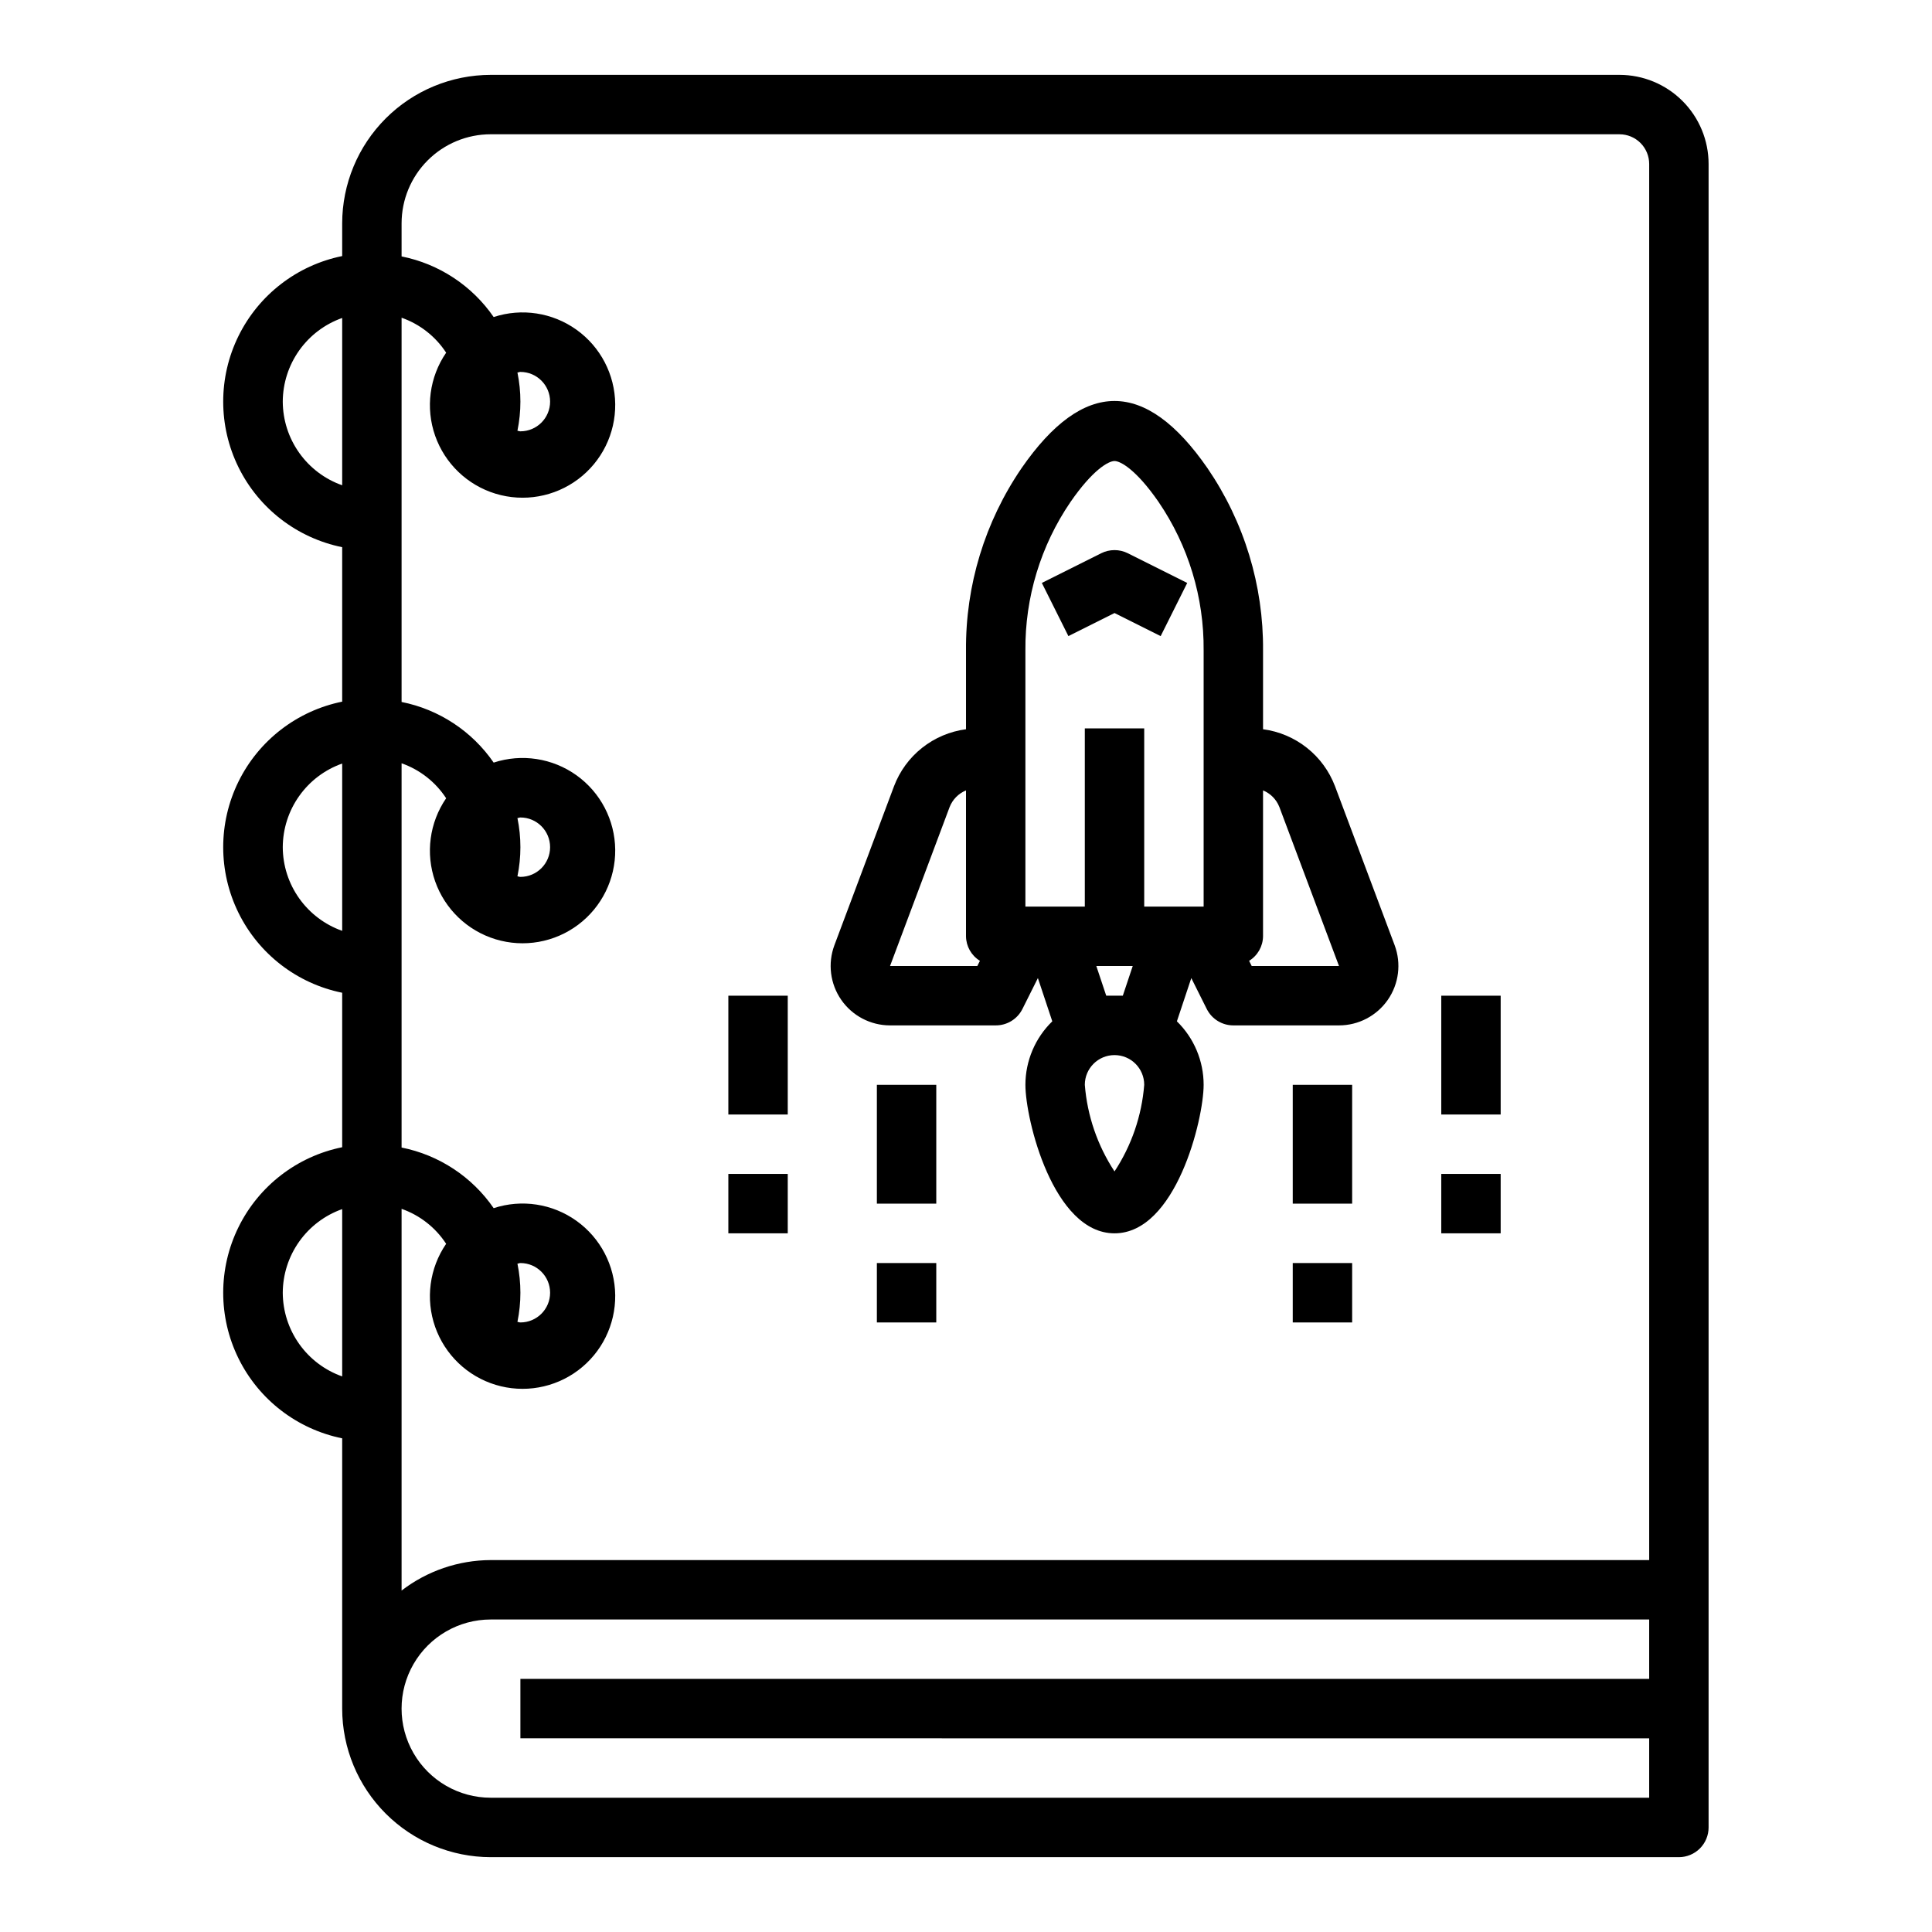
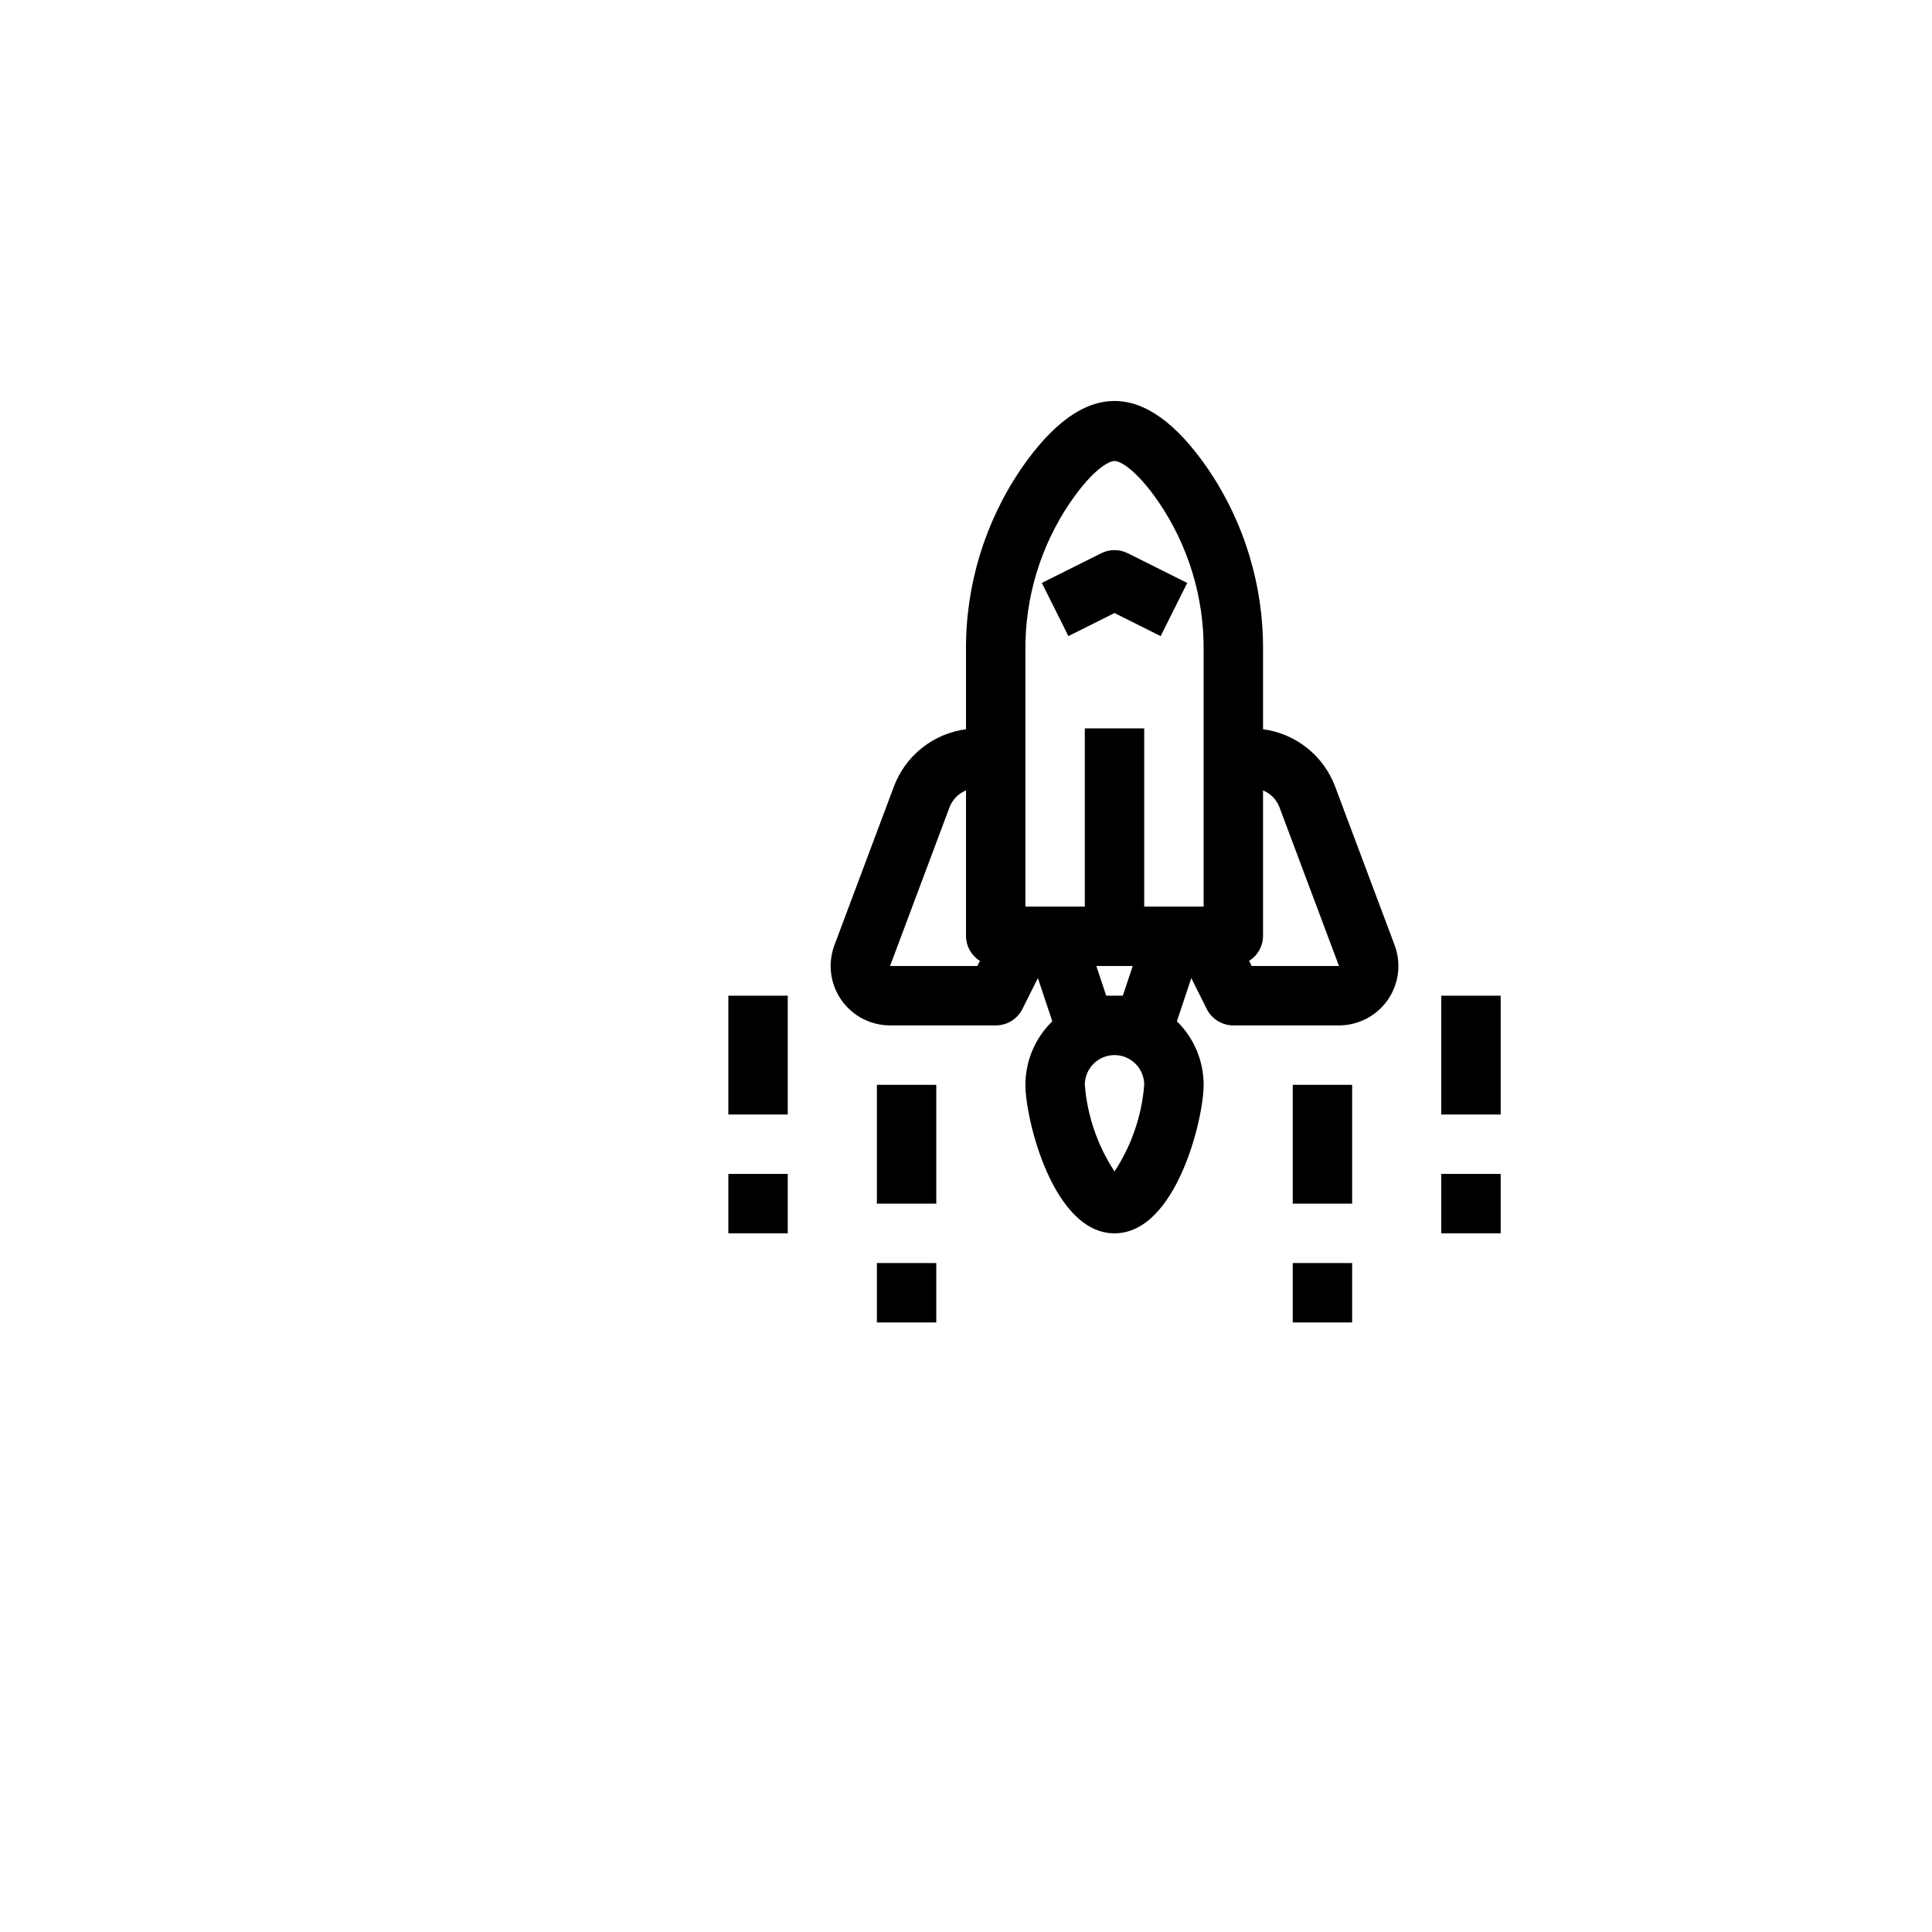
<svg xmlns="http://www.w3.org/2000/svg" fill="#000000" width="800px" height="800px" version="1.1" viewBox="144 144 512 512">
  <g>
-     <path d="m573.18 163.84h-299.14c-10.438 0.016-20.441 4.164-27.82 11.543-7.379 7.379-11.527 17.383-11.539 27.82v8.656c-11.957 2.43-22.113 10.266-27.492 21.215-5.383 10.945-5.383 23.773 0 34.723 5.379 10.949 15.535 18.781 27.492 21.211v40.934c-11.957 2.43-22.113 10.262-27.492 21.211-5.383 10.949-5.383 23.773 0 34.723 5.379 10.949 15.535 18.785 27.492 21.211v40.938c-11.957 2.426-22.113 10.262-27.492 21.211-5.383 10.949-5.383 23.773 0 34.723 5.379 10.949 15.535 18.781 27.492 21.211v71.637c0.012 10.434 4.16 20.438 11.539 27.816 7.379 7.379 17.383 11.531 27.82 11.543h314.88c2.09 0 4.09-0.832 5.566-2.305 1.477-1.477 2.309-3.481 2.309-5.566v-440.84c0-6.262-2.488-12.27-6.918-16.699-4.43-4.43-10.438-6.918-16.699-6.918zm-299.14 15.746h299.14c2.086 0 4.09 0.828 5.566 2.305 1.477 1.477 2.305 3.481 2.305 5.566v369.98h-307.01c-8.547 0.031-16.844 2.867-23.617 8.078v-101.16c4.852 1.703 9 4.961 11.809 9.266-4.426 6.453-5.508 14.629-2.918 22.012 2.594 7.383 8.547 13.09 16.031 15.363 7.488 2.273 15.609 0.844 21.871-3.852 6.258-4.691 9.906-12.09 9.82-19.914-0.09-7.824-3.898-15.137-10.262-19.691-6.363-4.555-14.516-5.805-21.949-3.363-5.734-8.328-14.488-14.09-24.402-16.066v-101.83c4.852 1.703 9 4.957 11.809 9.266-4.426 6.453-5.508 14.629-2.918 22.012 2.594 7.383 8.547 13.086 16.031 15.363 7.488 2.273 15.609 0.844 21.871-3.852 6.258-4.695 9.906-12.094 9.82-19.914-0.09-7.824-3.898-15.141-10.262-19.695-6.363-4.551-14.516-5.801-21.949-3.363-5.734-8.324-14.488-14.09-24.402-16.066v-101.83c4.852 1.703 9 4.961 11.809 9.266-4.426 6.453-5.508 14.629-2.918 22.012 2.594 7.383 8.547 13.09 16.031 15.363 7.488 2.273 15.609 0.844 21.871-3.852 6.258-4.695 9.906-12.09 9.82-19.914-0.09-7.824-3.898-15.137-10.262-19.691-6.363-4.555-14.516-5.805-21.949-3.363-5.734-8.328-14.488-14.09-24.402-16.066v-8.754c0-6.266 2.488-12.273 6.918-16.699 4.43-4.43 10.434-6.918 16.699-6.918zm7.086 299.29c0.27 0 0.504-0.156 0.789-0.156h-0.004c4.348 0 7.871 3.523 7.871 7.871s-3.523 7.871-7.871 7.871c-0.285 0-0.52-0.133-0.789-0.156h0.004c1.047-5.09 1.047-10.34 0-15.43zm0-118.08c0.27 0 0.504-0.156 0.789-0.156h-0.004c4.348 0 7.871 3.527 7.871 7.875 0 4.348-3.523 7.871-7.871 7.871-0.285 0-0.52-0.133-0.789-0.156h0.004c1.047-5.09 1.047-10.34 0-15.43zm0-118.08c0.27 0 0.504-0.156 0.789-0.156l-0.004 0.004c4.348 0 7.871 3.523 7.871 7.871 0 4.348-3.523 7.871-7.871 7.871-0.285 0-0.52-0.133-0.789-0.156h0.004c1.047-5.09 1.047-10.34 0-15.43zm-62.191 7.719c0.02-4.867 1.543-9.609 4.363-13.578 2.816-3.965 6.793-6.969 11.383-8.59v44.336c-4.59-1.621-8.566-4.621-11.383-8.59-2.82-3.969-4.344-8.711-4.363-13.578zm0 118.08c0.02-4.867 1.543-9.609 4.363-13.578 2.816-3.969 6.793-6.969 11.383-8.59v44.336c-4.59-1.625-8.566-4.625-11.383-8.594-2.82-3.965-4.344-8.707-4.363-13.574zm0 118.08c0.02-4.867 1.543-9.609 4.363-13.574 2.816-3.969 6.793-6.969 11.383-8.594v44.336c-4.59-1.621-8.566-4.621-11.383-8.59-2.82-3.969-4.344-8.711-4.363-13.578zm55.105 133.82c-8.438 0-16.234-4.5-20.453-11.809-4.219-7.305-4.219-16.309 0-23.613 4.219-7.309 12.016-11.809 20.453-11.809h307.01v15.742h-299.14v15.742l299.14 0.004v15.742z" />
    <path d="m379.87 415.74h28c2.996 0.016 5.746-1.672 7.086-4.352l4.094-8.188 3.816 11.461c-4.547 4.418-7.113 10.484-7.125 16.824 0 9.172 7.359 39.359 23.617 39.359 16.254 0 23.617-30.188 23.617-39.359 0-6.336-2.555-12.398-7.086-16.824l3.816-11.461 4.094 8.188c1.336 2.668 4.062 4.352 7.047 4.352h28c5.16 0 9.992-2.531 12.934-6.769 2.941-4.238 3.617-9.652 1.812-14.484l-15.801-42.125c-1.52-4.004-4.094-7.523-7.453-10.184-3.356-2.66-7.375-4.363-11.621-4.922v-20.867c0.141-17.246-5.008-34.117-14.746-48.352-16.414-23.695-32.828-23.695-49.23 0-9.738 14.23-14.887 31.105-14.742 48.352v20.867c-4.246 0.559-8.262 2.258-11.621 4.914s-5.934 6.176-7.453 10.176l-15.801 42.141c-1.805 4.832-1.129 10.246 1.812 14.484 2.941 4.238 7.773 6.769 12.934 6.769zm59.488 38.699c-4.516-6.867-7.223-14.762-7.871-22.953 0-4.348 3.523-7.875 7.871-7.875s7.871 3.527 7.871 7.875c-0.648 8.191-3.356 16.086-7.871 22.953zm-2.195-46.57-2.629-7.871h9.652l-2.629 7.871zm45.887-49.996 15.797 42.125h-23.137l-0.684-1.371c2.266-1.387 3.66-3.844 3.691-6.504v-38.656c1.988 0.812 3.555 2.406 4.328 4.406zm-67.309-41.484c-0.125-14.031 4.043-27.77 11.949-39.359 5.922-8.574 10.094-10.855 11.668-10.855s5.746 2.281 11.668 10.832h-0.004c7.906 11.59 12.078 25.328 11.953 39.359v67.887h-15.746v-47.23h-15.742v47.23h-15.746zm-20.082 41.484c0.785-2 2.352-3.594 4.34-4.406v38.656c0.031 2.66 1.422 5.117 3.691 6.504l-0.688 1.371h-23.133z" />
    <path d="m439.36 306.46 12.227 6.117 7.039-14.09-15.742-7.871-0.004-0.004c-2.215-1.105-4.824-1.105-7.039 0l-15.742 7.871 7.039 14.09z" />
    <path d="m376.38 431.49h15.742v31.488h-15.742z" />
    <path d="m376.38 478.72h15.742v15.742h-15.742z" />
    <path d="m486.59 431.49h15.742v31.488h-15.742z" />
    <path d="m525.95 407.87h15.742v31.488h-15.742z" />
    <path d="m525.95 455.1h15.742v15.742h-15.742z" />
    <path d="m337.02 407.87h15.742v31.488h-15.742z" />
    <path d="m337.02 455.1h15.742v15.742h-15.742z" />
    <path d="m486.59 478.72h15.742v15.742h-15.742z" />
  </g>
</svg>